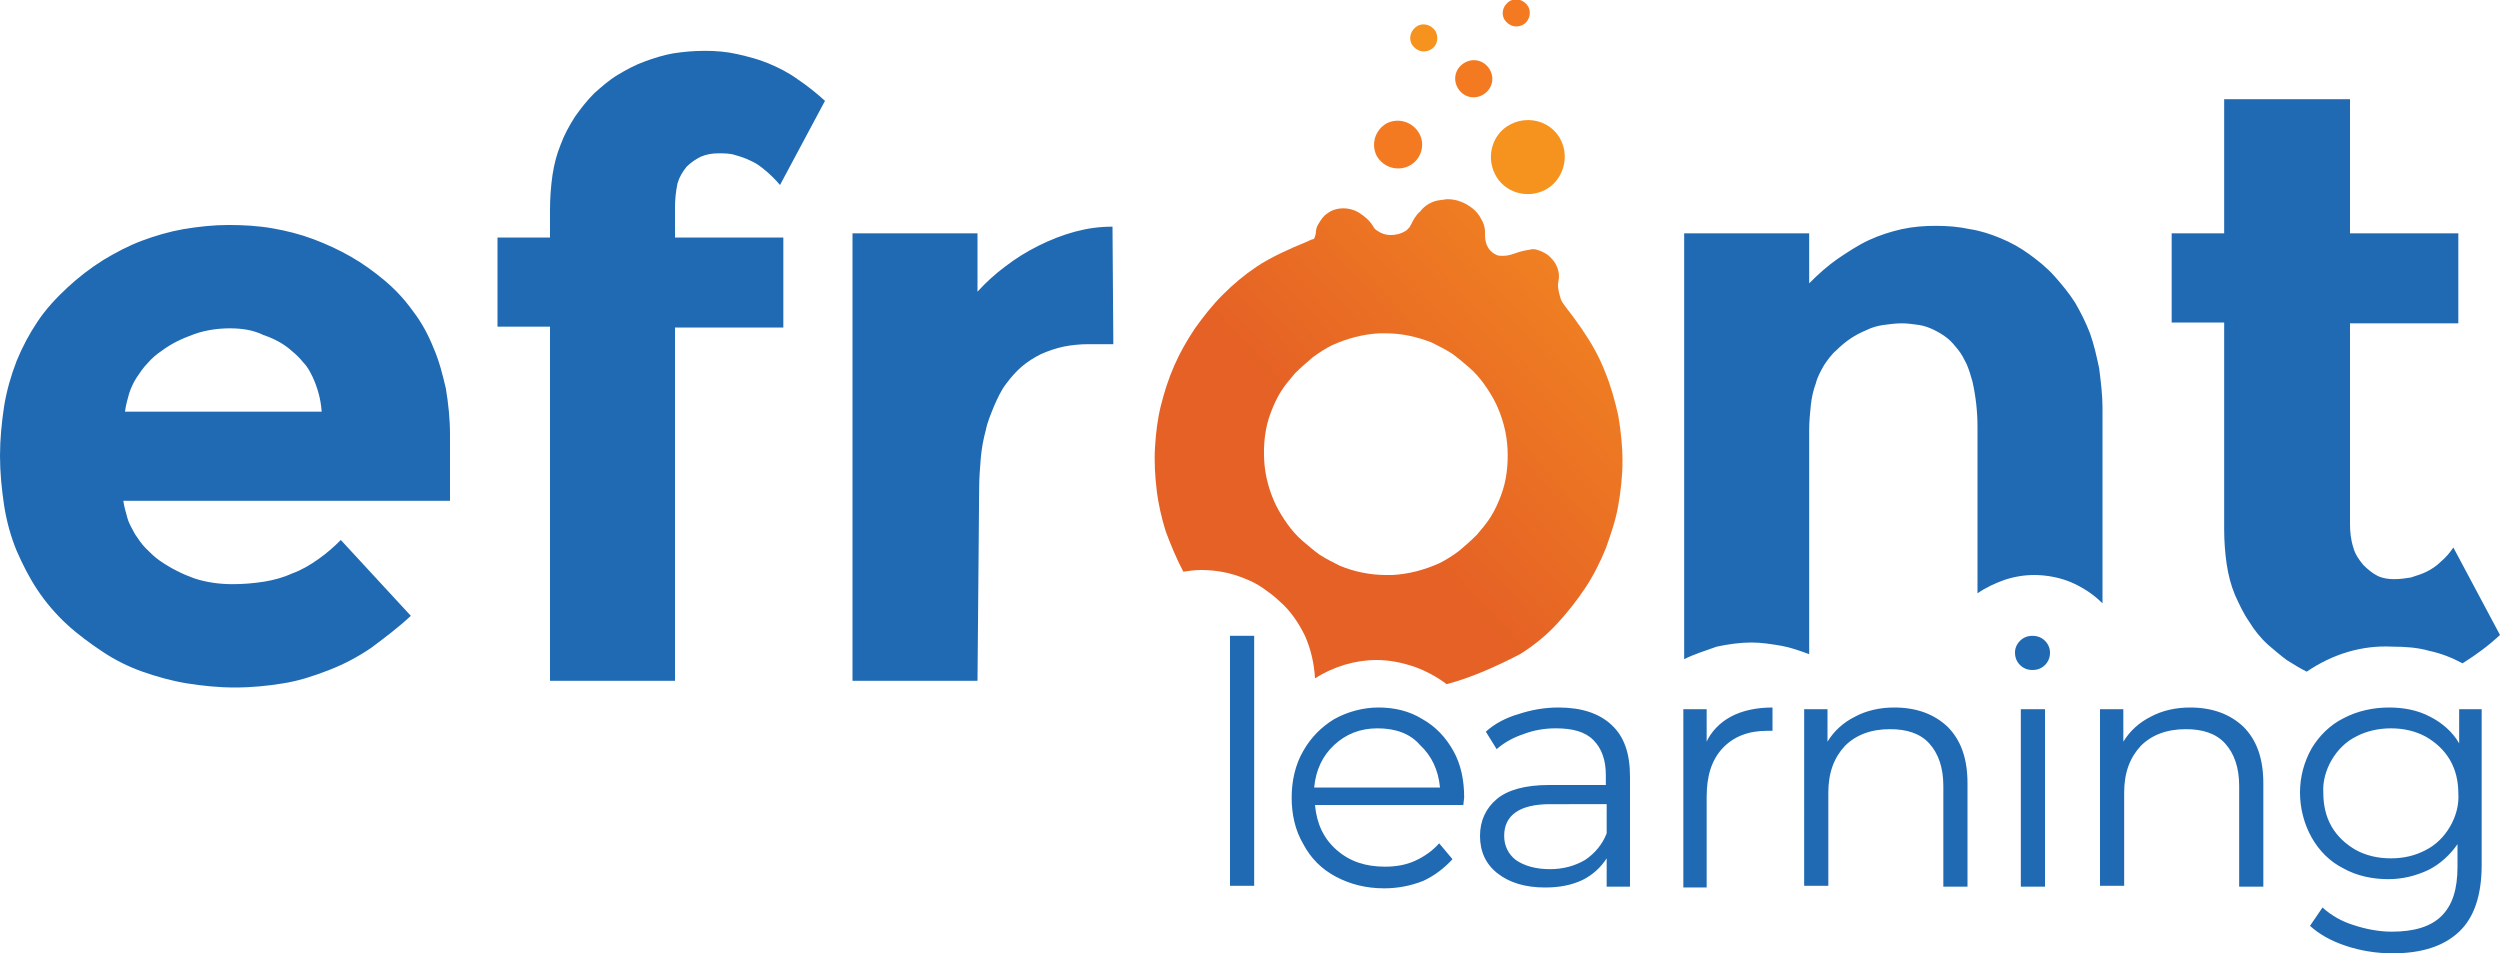
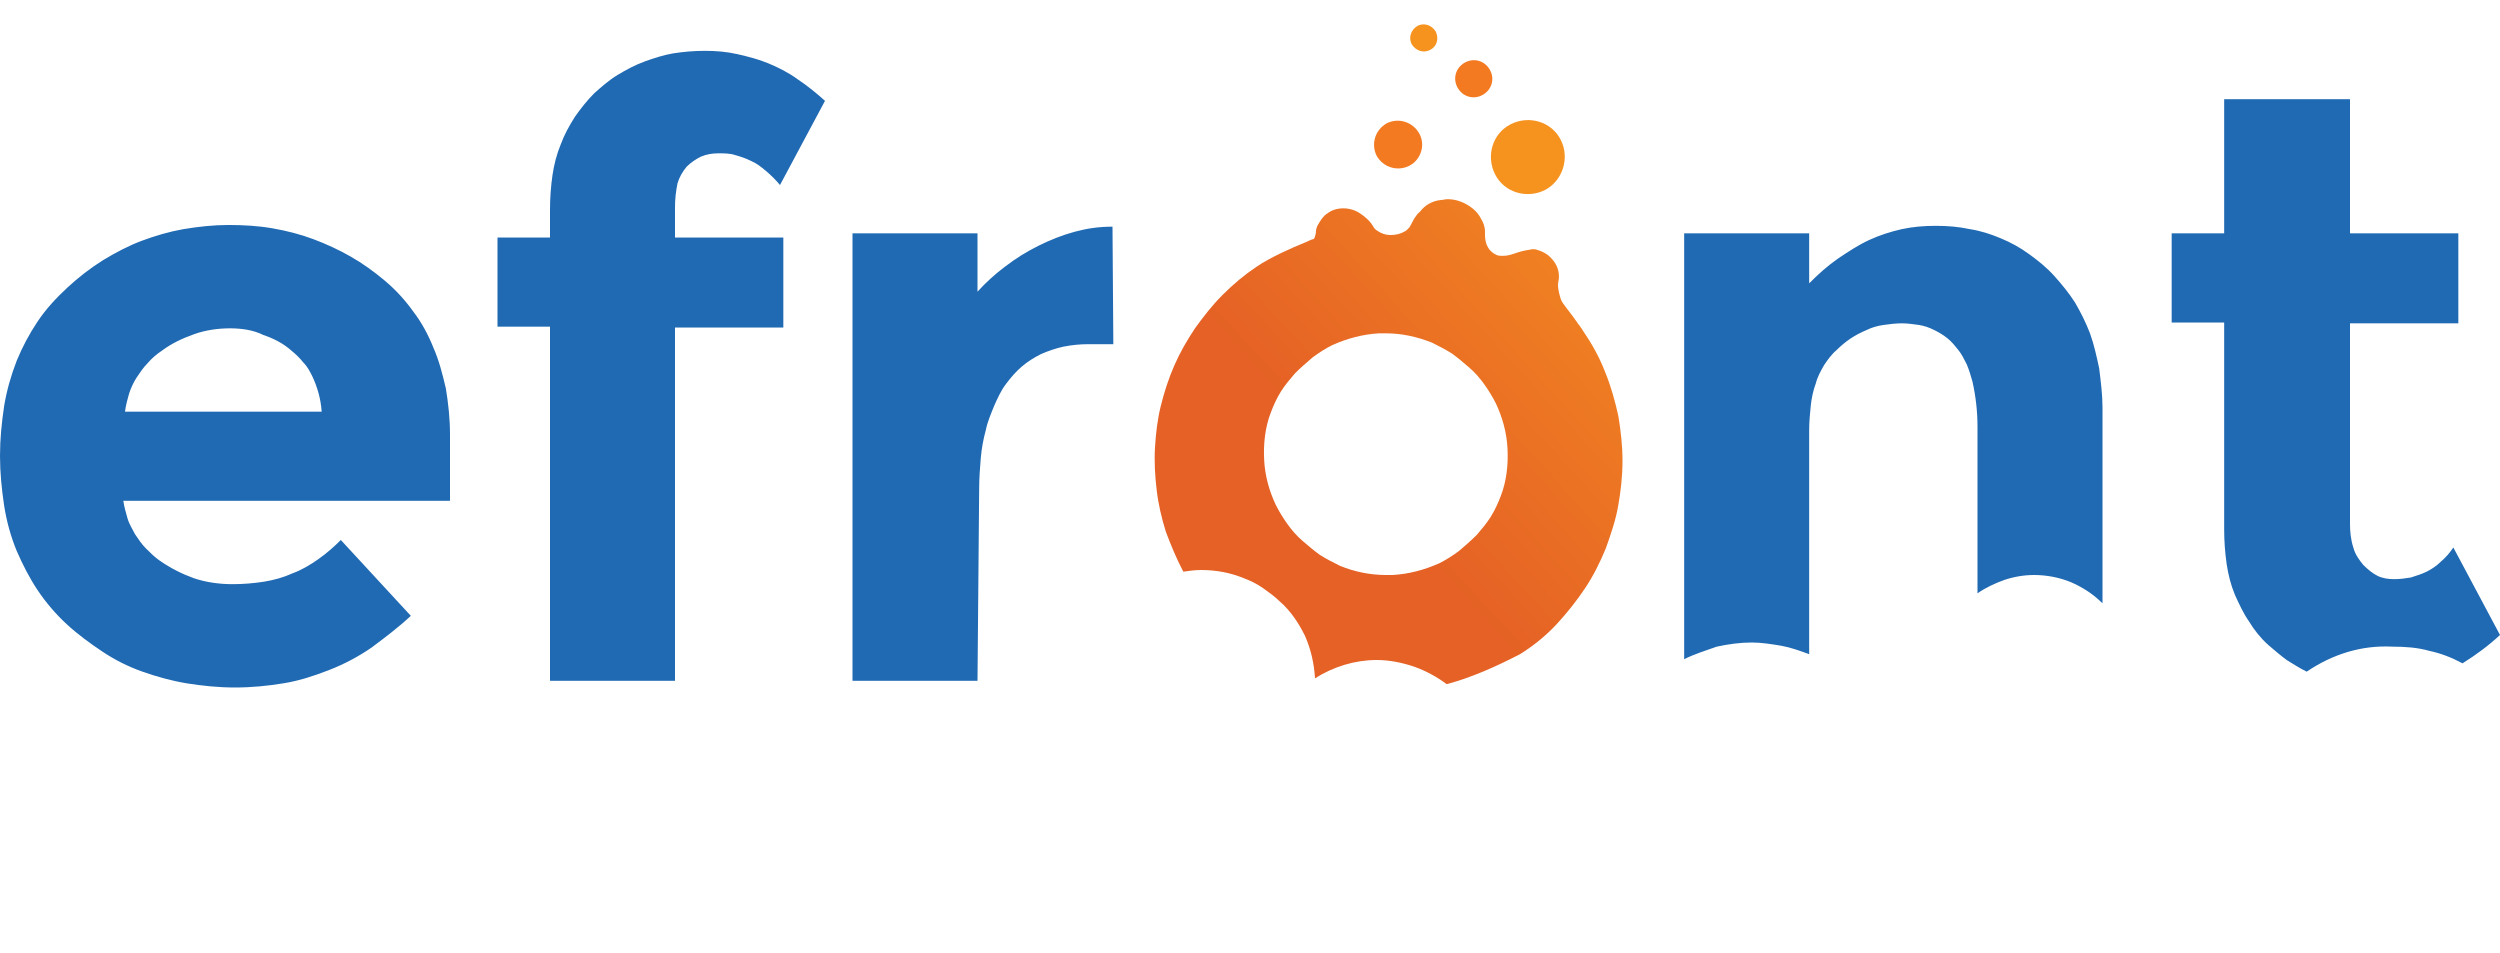
<svg xmlns="http://www.w3.org/2000/svg" version="1.1" id="Layer_1" x="0px" y="0px" viewBox="0 0 300 114.4" style="enable-background:new 0 0 300 114.4;" xml:space="preserve">
  <style type="text/css">
	.st0{fill:#206AB3;}
	.st1{fill:#F37A20;}
	.st2{fill:#F6921E;}
	.st3{fill:url(#Subtraction_2_00000155860191828899142300000006436936010209866892_);}
</style>
  <path id="Subtraction_1" class="st0" d="M28.2,82.5c-2,0-3.9-0.2-5.8-0.5c-1.8-0.3-3.6-0.8-5.3-1.4c-1.7-0.6-3.3-1.4-4.8-2.4  c-1.5-1-3-2.1-4.3-3.3c-1.3-1.2-2.5-2.6-3.5-4.1c-1-1.5-1.8-3.1-2.5-4.7c-0.7-1.7-1.2-3.5-1.5-5.4c-0.3-2-0.5-4-0.5-6  c0-2,0.2-4,0.5-6c0.3-1.8,0.8-3.6,1.5-5.4c0.7-1.7,1.5-3.2,2.5-4.7c1-1.5,2.2-2.8,3.6-4.1c1.3-1.2,2.7-2.3,4.3-3.3  c1.5-0.9,3-1.7,4.6-2.3c1.6-0.6,3.3-1.1,5-1.4c1.8-0.3,3.6-0.5,5.4-0.5c1.8,0,3.6,0.1,5.3,0.4c1.7,0.3,3.3,0.7,4.9,1.3  c1.6,0.6,3.1,1.3,4.5,2.1c1.4,0.8,2.8,1.8,4.1,2.9c1.3,1.1,2.4,2.3,3.4,3.7c1,1.3,1.8,2.8,2.4,4.3c0.7,1.6,1.1,3.2,1.5,4.9  c0.3,1.8,0.5,3.7,0.5,5.5v8H14.8c0.1,0.7,0.3,1.4,0.5,2.1c0.2,0.7,0.6,1.3,0.9,1.9c0.4,0.6,0.8,1.2,1.3,1.7c0.5,0.5,1.1,1.1,1.7,1.5  c1.3,0.9,2.7,1.6,4.1,2.1c1.5,0.5,3.1,0.7,4.6,0.7c1.3,0,2.5-0.1,3.8-0.3c1.2-0.2,2.3-0.5,3.4-1c1.1-0.4,2.1-1,3.1-1.7  c1-0.7,1.9-1.5,2.7-2.3l8.4,9.1c-1.5,1.4-3.1,2.6-4.7,3.8c-1.6,1.1-3.3,2-5.1,2.7c-1.8,0.7-3.6,1.3-5.5,1.6  C32.2,82.3,30.2,82.5,28.2,82.5z M27.6,39.4c-1.4,0-2.9,0.2-4.3,0.7c-1.4,0.5-2.7,1.1-3.9,2c-0.6,0.4-1.2,0.9-1.7,1.5  c-0.5,0.5-0.9,1.1-1.3,1.7c-0.4,0.6-0.7,1.3-0.9,1.9c-0.2,0.7-0.4,1.4-0.5,2.2h23.6c-0.1-1.5-0.5-2.9-1.1-4.2  c-0.3-0.6-0.6-1.2-1.1-1.7c-0.4-0.5-0.9-1-1.4-1.4c-1-0.9-2.2-1.5-3.4-1.9C30.4,39.6,29,39.4,27.6,39.4L27.6,39.4z M81,81.7H66V39.2  h-6.3V28.5H66v-3.3c0-1.4,0.1-2.8,0.3-4.2c0.2-1.3,0.5-2.5,1-3.7c0.4-1.1,1-2.2,1.7-3.3c0.7-1,1.5-2,2.3-2.8  c0.9-0.8,1.8-1.6,2.8-2.2c1-0.6,2.1-1.2,3.2-1.6c1.1-0.4,2.3-0.8,3.5-1c1.3-0.2,2.5-0.3,3.8-0.3c1.3,0,2.6,0.1,3.9,0.4  c1.3,0.3,2.5,0.6,3.7,1.1c1.2,0.5,2.4,1.1,3.5,1.9c1.2,0.8,2.3,1.7,3.3,2.6l-5.4,10.1c-0.5-0.6-1.1-1.2-1.7-1.7  c-0.6-0.5-1.1-0.9-1.8-1.2c-0.6-0.3-1.2-0.5-1.9-0.7c-0.6-0.2-1.3-0.2-2-0.2c-0.7,0-1.4,0.1-2.1,0.4c-0.6,0.3-1.2,0.7-1.7,1.2  c-0.5,0.6-0.9,1.3-1.1,2C81.1,23,81,23.9,81,24.9v3.6h13v10.8H81L81,81.7L81,81.7z M117.3,81.7h-15V28h15V35c1-1.1,2.1-2.1,3.3-3  c1.3-1,2.6-1.8,4-2.5c1.4-0.7,2.9-1.3,4.4-1.7c1.5-0.4,2.9-0.6,4.5-0.6l0.1,14.1h-2.9c-1.1,0-2.1,0.1-3.1,0.3  c-0.9,0.2-1.8,0.5-2.7,0.9c-0.8,0.4-1.6,0.9-2.3,1.5c-0.7,0.6-1.3,1.3-1.9,2.1c-0.6,0.8-1,1.7-1.4,2.6c-0.4,1-0.8,1.9-1,2.9  c-0.3,1.1-0.5,2.2-0.6,3.3c-0.1,1.2-0.2,2.5-0.2,3.7L117.3,81.7z M276.8,80.6L276.8,80.6c-0.8-0.4-1.6-0.9-2.4-1.4  c-0.8-0.6-1.5-1.2-2.2-1.8c-0.9-0.8-1.7-1.8-2.3-2.8c-0.7-1-1.2-2.1-1.7-3.2c-0.5-1.2-0.8-2.4-1-3.7c-0.2-1.4-0.3-2.8-0.3-4.2V38.7  h-6.3V28h6.3V11.9h15.1V28h13v10.8h-13v24.1c0,0.9,0.1,1.9,0.4,2.8c0.2,0.8,0.7,1.5,1.2,2.1c0.5,0.5,1.1,1,1.7,1.3  c0.6,0.3,1.3,0.4,2,0.4c0.7,0,1.4-0.1,2-0.2c0.6-0.2,1.3-0.4,1.9-0.7c0.6-0.3,1.2-0.7,1.7-1.2c0.6-0.5,1.1-1.1,1.5-1.7l5.6,10.5  c-1.4,1.3-2.9,2.4-4.5,3.4c-1.3-0.7-2.6-1.2-4-1.5c-1.4-0.4-2.9-0.5-4.4-0.5C283.4,77.4,279.9,78.5,276.8,80.6L276.8,80.6z   M202.1,79.1V28h15v6c1.1-1.1,2.2-2.1,3.5-3c1.2-0.8,2.4-1.6,3.7-2.2c1.3-0.6,2.6-1,3.9-1.3c1.4-0.3,2.7-0.4,4.1-0.4  c1.4,0,2.7,0.1,4.1,0.4c1.3,0.2,2.5,0.6,3.7,1.1c1.2,0.5,2.3,1.1,3.4,1.9c1.1,0.8,2.1,1.6,3,2.6c0.9,1,1.8,2.1,2.5,3.2  c0.7,1.2,1.3,2.4,1.8,3.7c0.5,1.4,0.8,2.8,1.1,4.2c0.2,1.6,0.4,3.2,0.4,4.7v23.5c-0.5-0.5-1.1-1-1.7-1.4c-0.6-0.4-1.3-0.8-2-1.1  c-1.4-0.6-3-0.9-4.5-0.9c-1.2,0-2.4,0.2-3.6,0.6c-1.1,0.4-2.2,0.9-3.2,1.6v-20c0-1.8-0.2-3.6-0.6-5.4c-0.2-0.7-0.4-1.4-0.7-2.1  c-0.3-0.6-0.6-1.2-1-1.7c-0.4-0.5-0.8-1-1.3-1.4c-0.5-0.4-1-0.7-1.6-1c-0.6-0.3-1.2-0.5-1.8-0.6c-0.7-0.1-1.4-0.2-2.1-0.2  c-0.7,0-1.5,0.1-2.2,0.2c-0.7,0.1-1.4,0.3-2,0.6c-0.7,0.3-1.3,0.6-1.9,1c-0.6,0.4-1.2,0.9-1.7,1.4c-0.6,0.5-1.1,1.2-1.5,1.8  c-0.4,0.7-0.8,1.4-1,2.2c-0.3,0.8-0.5,1.7-0.6,2.6c-0.1,1-0.2,2-0.2,3v26.9c-1.1-0.4-2.2-0.8-3.3-1c-1.2-0.2-2.4-0.4-3.6-0.4  c-1.4,0-2.8,0.2-4.2,0.5C204.6,78.1,203.3,78.5,202.1,79.1L202.1,79.1z" />
  <g id="Group_4">
-     <path id="Path_6" class="st1" d="M177.9,11.4c-1.1,0.6-2.4,0.2-3-0.9c-0.6-1.1-0.2-2.4,0.9-3c1.1-0.6,2.4-0.2,3,0.9c0,0,0,0,0,0   C179.4,9.5,179,10.8,177.9,11.4z" />
-     <path id="Path_7" class="st1" d="M182.7,3c-0.8,0.4-1.7,0.1-2.2-0.7c-0.4-0.8-0.1-1.7,0.7-2.2c0.8-0.4,1.7-0.1,2.2,0.7   C183.8,1.6,183.5,2.6,182.7,3C182.7,3,182.7,3,182.7,3z" />
+     <path id="Path_6" class="st1" d="M177.9,11.4c-1.1,0.6-2.4,0.2-3-0.9c-0.6-1.1-0.2-2.4,0.9-3c1.1-0.6,2.4-0.2,3,0.9c0,0,0,0,0,0   C179.4,9.5,179,10.8,177.9,11.4" />
    <path id="Path_8" class="st2" d="M171.6,6c-0.8,0.4-1.7,0.1-2.2-0.7c-0.4-0.8-0.1-1.7,0.7-2.2c0.8-0.4,1.7-0.1,2.2,0.7   C172.7,4.7,172.4,5.6,171.6,6C171.6,6,171.6,6,171.6,6z" />
    <path id="Path_9" class="st1" d="M169.1,19.9c-1.4,0.7-3.1,0.2-3.9-1.2c-0.7-1.4-0.2-3.1,1.2-3.9c1.4-0.7,3.1-0.2,3.9,1.2   C171.1,17.4,170.5,19.2,169.1,19.9z" />
    <linearGradient id="Subtraction_2_00000031915175352434049600000003549440686827242142_" gradientUnits="userSpaceOnUse" x1="-251.436" y1="457.172" x2="-251.292" y2="457.308" gradientTransform="matrix(290.369 0 0 -303.37 73172.312 138750.547)">
      <stop offset="0" style="stop-color:#E56125" />
      <stop offset="1" style="stop-color:#F79420" />
    </linearGradient>
    <path id="Subtraction_2" style="fill:url(#Subtraction_2_00000031915175352434049600000003549440686827242142_);" d="M173.6,82.1   L173.6,82.1c-1.2-0.9-2.5-1.6-3.9-2.1c-1.5-0.5-3-0.8-4.5-0.8c-2.6,0-5.2,0.8-7.4,2.2c-0.1-1.8-0.5-3.5-1.2-5.1   c-0.4-0.8-0.8-1.5-1.3-2.2c-0.5-0.7-1.1-1.4-1.7-1.9c-0.6-0.6-1.3-1.1-2-1.6c-0.7-0.5-1.5-0.9-2.3-1.2c-1.7-0.7-3.4-1-5.2-1   c-0.7,0-1.4,0.1-2.1,0.2c-0.8-1.5-1.5-3.2-2.1-4.8c-0.5-1.6-0.9-3.3-1.1-5c-0.2-1.7-0.3-3.4-0.2-5.1c0.1-1.7,0.3-3.4,0.7-5   c0.4-1.6,0.9-3.2,1.6-4.8c0.7-1.6,1.5-3,2.5-4.5c1-1.4,2.1-2.8,3.3-4c1.3-1.3,2.6-2.4,4.1-3.4c1.6-1.1,4.3-2.3,5.8-2.9   c0.5-0.2,0.8-0.4,1-0.4c0.2-0.1,0.2-0.4,0.3-0.7c0-0.4,0.1-0.8,0.3-1.1c0.3-0.5,0.6-1,1.1-1.3c0.5-0.4,1.2-0.6,1.9-0.6   c0.7,0,1.4,0.2,2,0.6c0.6,0.4,1.2,0.9,1.6,1.6c0.1,0.2,0.3,0.4,0.5,0.5c0.4,0.3,1,0.5,1.5,0.5c0,0,0,0,0.1,0c0.5,0,1.1-0.1,1.6-0.4   c0.3-0.1,0.5-0.4,0.7-0.6c0,0,0-0.1,0.1-0.2c0.3-0.6,0.6-1.2,1.1-1.6c0.6-0.8,1.5-1.3,2.5-1.4c0.3,0,0.5-0.1,0.8-0.1   c1.1,0,2.1,0.4,3,1.1c0.4,0.3,0.8,0.8,1,1.2c0.3,0.5,0.5,1,0.5,1.6c0,0.1,0,0.2,0,0.3v0c0,0.7,0.1,1.9,1.4,2.5   c0.2,0.1,0.5,0.1,0.8,0.1c0.6,0,1.1-0.2,1.7-0.4l0,0c0.6-0.2,1.2-0.3,1.8-0.4c0.2,0,0.4,0,0.6,0.1c0.4,0.1,0.8,0.3,1.1,0.5   c0.3,0.2,0.6,0.5,0.9,0.9c0.5,0.7,0.7,1.6,0.5,2.4c-0.1,0.5,0,0.9,0.1,1.4c0.1,0.4,0.2,0.8,0.4,1.1c0.4,0.6,1,1.3,1.7,2.3   c0.1,0.1,0.1,0.2,0.2,0.3l0.1,0.1l0,0c0.1,0.2,0.3,0.4,0.4,0.6c1.1,1.6,2,3.2,2.7,5c0.7,1.7,1.2,3.5,1.6,5.3   c0.3,1.8,0.5,3.6,0.5,5.4c0,1.8-0.2,3.6-0.5,5.3c-0.3,1.8-0.9,3.5-1.5,5.2c-0.7,1.7-1.5,3.3-2.5,4.8c-1,1.5-2.2,3-3.4,4.3   c-1.3,1.4-2.8,2.6-4.4,3.6C179.5,80,176.6,81.3,173.6,82.1L173.6,82.1z M166.3,40L166.3,40c-0.3,0-0.5,0-0.8,0   c-1.9,0.1-3.8,0.6-5.6,1.4c-0.8,0.4-1.6,0.9-2.4,1.5c-0.7,0.6-1.4,1.2-2.1,1.9c-0.6,0.7-1.2,1.4-1.7,2.2c-0.5,0.8-0.9,1.7-1.2,2.5   c-0.7,1.8-0.9,3.8-0.8,5.7c0.1,1.9,0.6,3.7,1.4,5.4c0.4,0.8,0.9,1.6,1.4,2.3c0.5,0.7,1.1,1.4,1.8,2c0.7,0.6,1.4,1.2,2.1,1.7   c0.8,0.5,1.6,0.9,2.4,1.3c1.7,0.7,3.6,1.1,5.5,1.1h0c0.3,0,0.5,0,0.8,0c1.9-0.1,3.8-0.6,5.6-1.4c0.8-0.4,1.6-0.9,2.4-1.5   c0.7-0.6,1.4-1.2,2.1-1.9c0.6-0.7,1.2-1.4,1.7-2.2c0.5-0.8,0.9-1.7,1.2-2.5c0.7-1.8,0.9-3.8,0.8-5.7c-0.1-1.9-0.6-3.7-1.4-5.4   c-0.4-0.8-0.9-1.6-1.4-2.3c-0.5-0.7-1.1-1.4-1.8-2c-0.7-0.6-1.4-1.2-2.1-1.7c-0.8-0.5-1.6-0.9-2.4-1.3C170,40.4,168.2,40,166.3,40   L166.3,40z" />
    <path id="Path_11" class="st2" d="M185.4,22.8c-2.2,1.1-4.9,0.3-6-1.9c-1.1-2.2-0.3-4.9,1.9-6c2.2-1.1,4.9-0.3,6,1.9   C188.4,19,187.5,21.7,185.4,22.8z" />
  </g>
-   <path id="Path_13" class="st0" d="M147.6,76.3h2.9v30h-2.9V76.3z M175.6,96.6h-17.8c0.2,2.2,1,4,2.6,5.4s3.5,2,5.8,2  c1.3,0,2.5-0.2,3.6-0.7c1.1-0.5,2.1-1.2,2.9-2.1l1.6,1.9c-1,1.1-2.2,2-3.5,2.6c-1.5,0.6-3.1,0.9-4.7,0.9c-2.2,0-4.1-0.5-5.8-1.4  c-1.7-0.9-3-2.2-3.9-3.9c-1-1.7-1.4-3.6-1.4-5.6c0-1.9,0.4-3.9,1.4-5.6c0.9-1.6,2.2-2.9,3.7-3.8c1.6-0.9,3.5-1.4,5.3-1.4  c1.9,0,3.7,0.4,5.3,1.4c1.6,0.9,2.8,2.2,3.7,3.8c0.9,1.6,1.3,3.5,1.3,5.6L175.6,96.6z M165.3,87.4c-2.1,0-3.8,0.7-5.2,2  c-1.4,1.3-2.2,3-2.4,5.1h15.1c-0.2-2.1-1-3.8-2.4-5.1C169.2,88,167.4,87.4,165.3,87.4z M187,84.9c2.8,0,4.9,0.7,6.4,2.1  c1.5,1.4,2.2,3.4,2.2,6.2v13.2h-2.8V103c-0.7,1.1-1.7,2-2.9,2.6c-1.3,0.6-2.7,0.9-4.5,0.9c-2.4,0-4.3-0.6-5.7-1.7s-2.1-2.6-2.1-4.5  c0-1.8,0.7-3.3,2-4.4c1.3-1.1,3.4-1.7,6.3-1.7h6.8V93c0-1.8-0.5-3.2-1.5-4.2c-1-1-2.5-1.4-4.5-1.4c-1.3,0-2.6,0.2-3.9,0.7  c-1.2,0.4-2.3,1-3.2,1.8l-1.3-2.1c1.1-1,2.5-1.7,3.9-2.1C183.7,85.2,185.3,84.9,187,84.9z M186,104.3c1.6,0,3-0.4,4.2-1.1  c1.2-0.8,2.1-1.9,2.6-3.2v-3.5H186c-3.6,0-5.5,1.3-5.5,3.8c0,1.2,0.5,2.2,1.4,2.9C182.9,103.9,184.3,104.3,186,104.3z M204.7,89.2  c0.6-1.4,1.7-2.5,3-3.2c1.3-0.7,3-1.1,5-1.1v2.8l-0.7,0c-2.2,0-4,0.7-5.3,2.1c-1.3,1.4-1.9,3.3-1.9,5.8v10.9H202V85.1h2.8V89.2z   M227.3,84.9c2.7,0,4.8,0.8,6.4,2.3c1.6,1.6,2.4,3.8,2.4,6.8v12.4h-2.9V94.3c0-2.2-0.6-3.9-1.7-5.1c-1.1-1.2-2.7-1.7-4.7-1.7  c-2.3,0-4.1,0.7-5.4,2c-1.3,1.4-2,3.2-2,5.6v11.2h-2.9V85.1h2.8V89c0.8-1.3,1.9-2.3,3.3-3C223.9,85.3,225.5,84.9,227.3,84.9z   M242.5,85.1h2.9v21.3h-2.9V85.1z M243.9,80.4c-0.6,0-1.1-0.2-1.5-0.6c-0.4-0.4-0.6-0.9-0.6-1.5c0-0.5,0.2-1,0.6-1.4  c0.4-0.4,0.9-0.6,1.5-0.6c0.6,0,1.1,0.2,1.5,0.6c0.4,0.4,0.6,0.9,0.6,1.4c0,0.6-0.2,1.1-0.6,1.5C245,80.2,244.5,80.4,243.9,80.4z   M262.8,84.9c2.7,0,4.8,0.8,6.4,2.3c1.6,1.6,2.4,3.8,2.4,6.8v12.4h-2.9V94.3c0-2.2-0.6-3.9-1.7-5.1s-2.7-1.7-4.7-1.7  c-2.3,0-4.1,0.7-5.4,2c-1.3,1.4-2,3.2-2,5.6v11.2H252V85.1h2.8V89c0.8-1.3,1.9-2.3,3.3-3C259.4,85.3,261,84.9,262.8,84.9z   M297.8,85.1v18.7c0,3.6-0.9,6.3-2.7,8s-4.4,2.6-8,2.6c-1.9,0-3.8-0.3-5.6-0.9c-1.8-0.6-3.2-1.4-4.3-2.4l1.5-2.2  c1.1,1,2.4,1.7,3.7,2.1c1.5,0.5,3.1,0.8,4.6,0.8c2.7,0,4.7-0.6,6-1.9c1.3-1.3,1.9-3.2,1.9-5.9v-2.7c-0.9,1.3-2.1,2.4-3.5,3.1  c-1.5,0.7-3.1,1.1-4.8,1.1c-1.9,0-3.8-0.4-5.4-1.3c-1.6-0.8-2.9-2.1-3.8-3.7c-0.9-1.6-1.4-3.5-1.4-5.4c0-1.9,0.5-3.7,1.4-5.3  c0.9-1.5,2.2-2.8,3.8-3.6c1.7-0.9,3.6-1.3,5.5-1.3c1.7,0,3.4,0.3,4.9,1.1c1.4,0.7,2.7,1.8,3.5,3.2v-4.1H297.8z M286.9,103  c1.5,0,2.9-0.3,4.2-1c1.2-0.6,2.2-1.6,2.9-2.8c0.7-1.2,1.1-2.6,1-4c0-1.4-0.3-2.8-1-4c-0.7-1.2-1.7-2.1-2.9-2.8  c-1.3-0.7-2.7-1-4.2-1c-1.4,0-2.9,0.3-4.2,1c-1.2,0.6-2.2,1.6-2.9,2.8c-0.7,1.2-1.1,2.6-1,4c0,1.4,0.3,2.8,1,4  c0.7,1.2,1.7,2.1,2.9,2.8C284,102.7,285.4,103,286.9,103z" />
</svg>